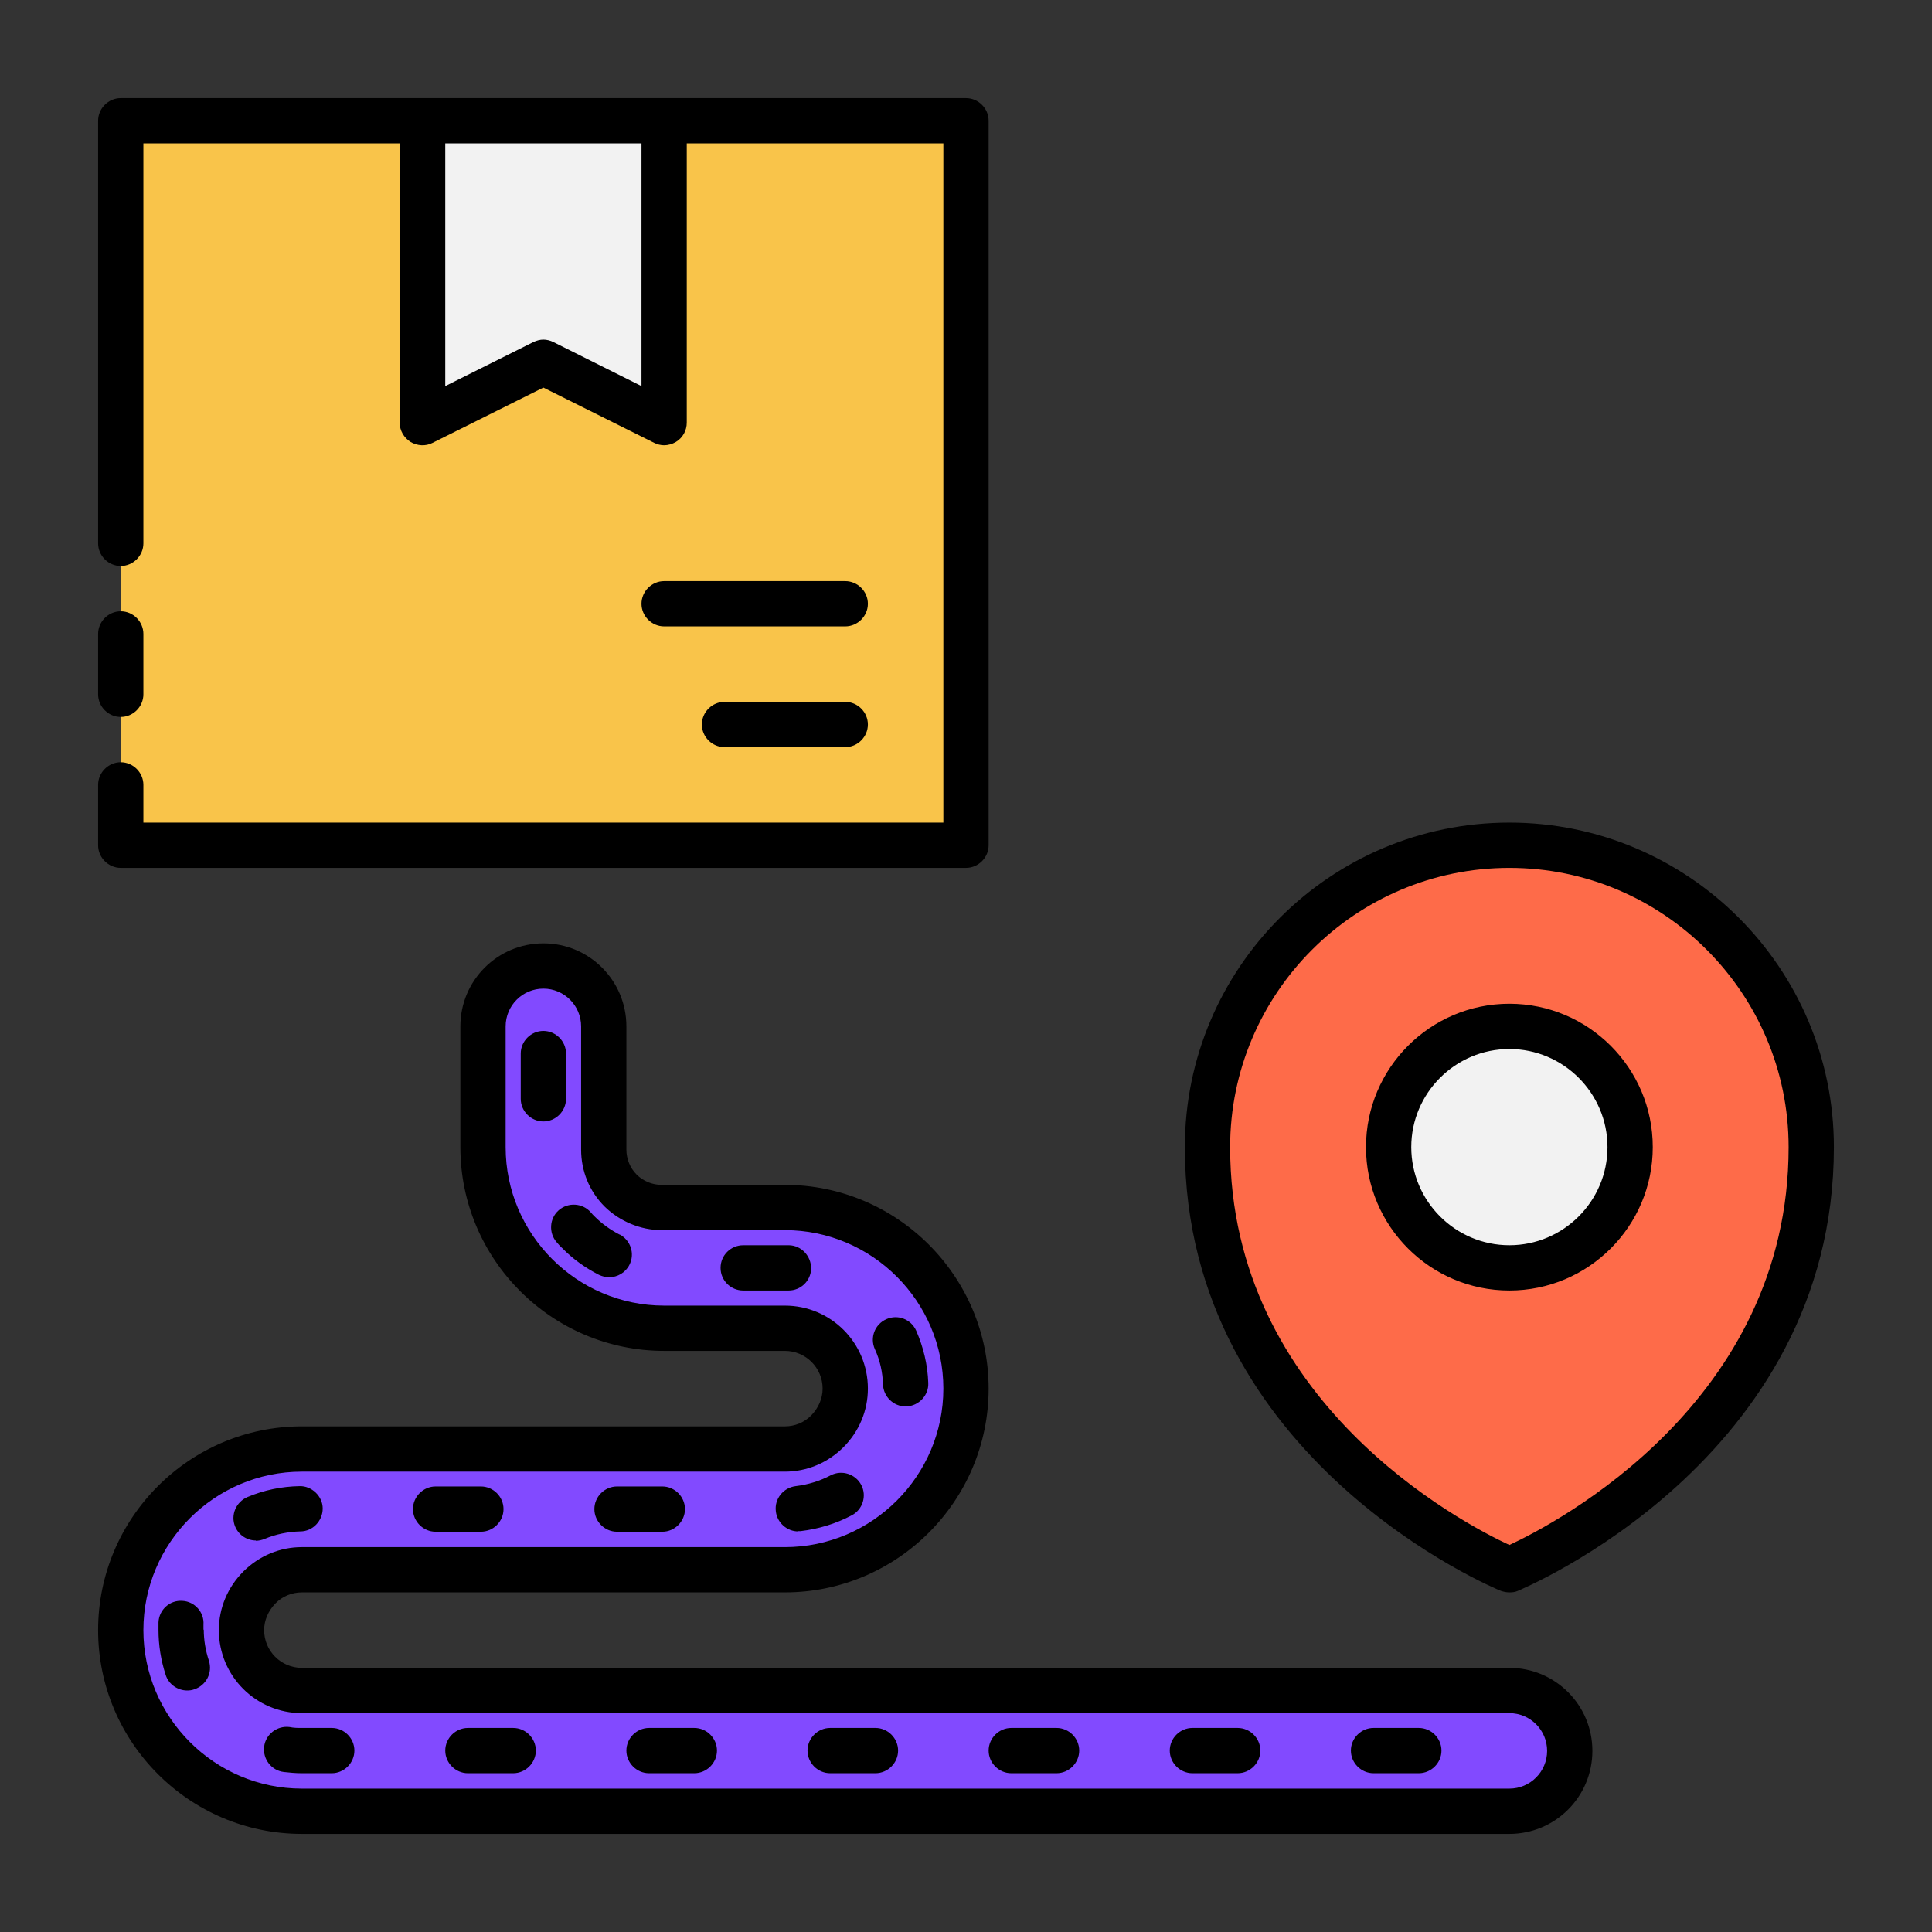
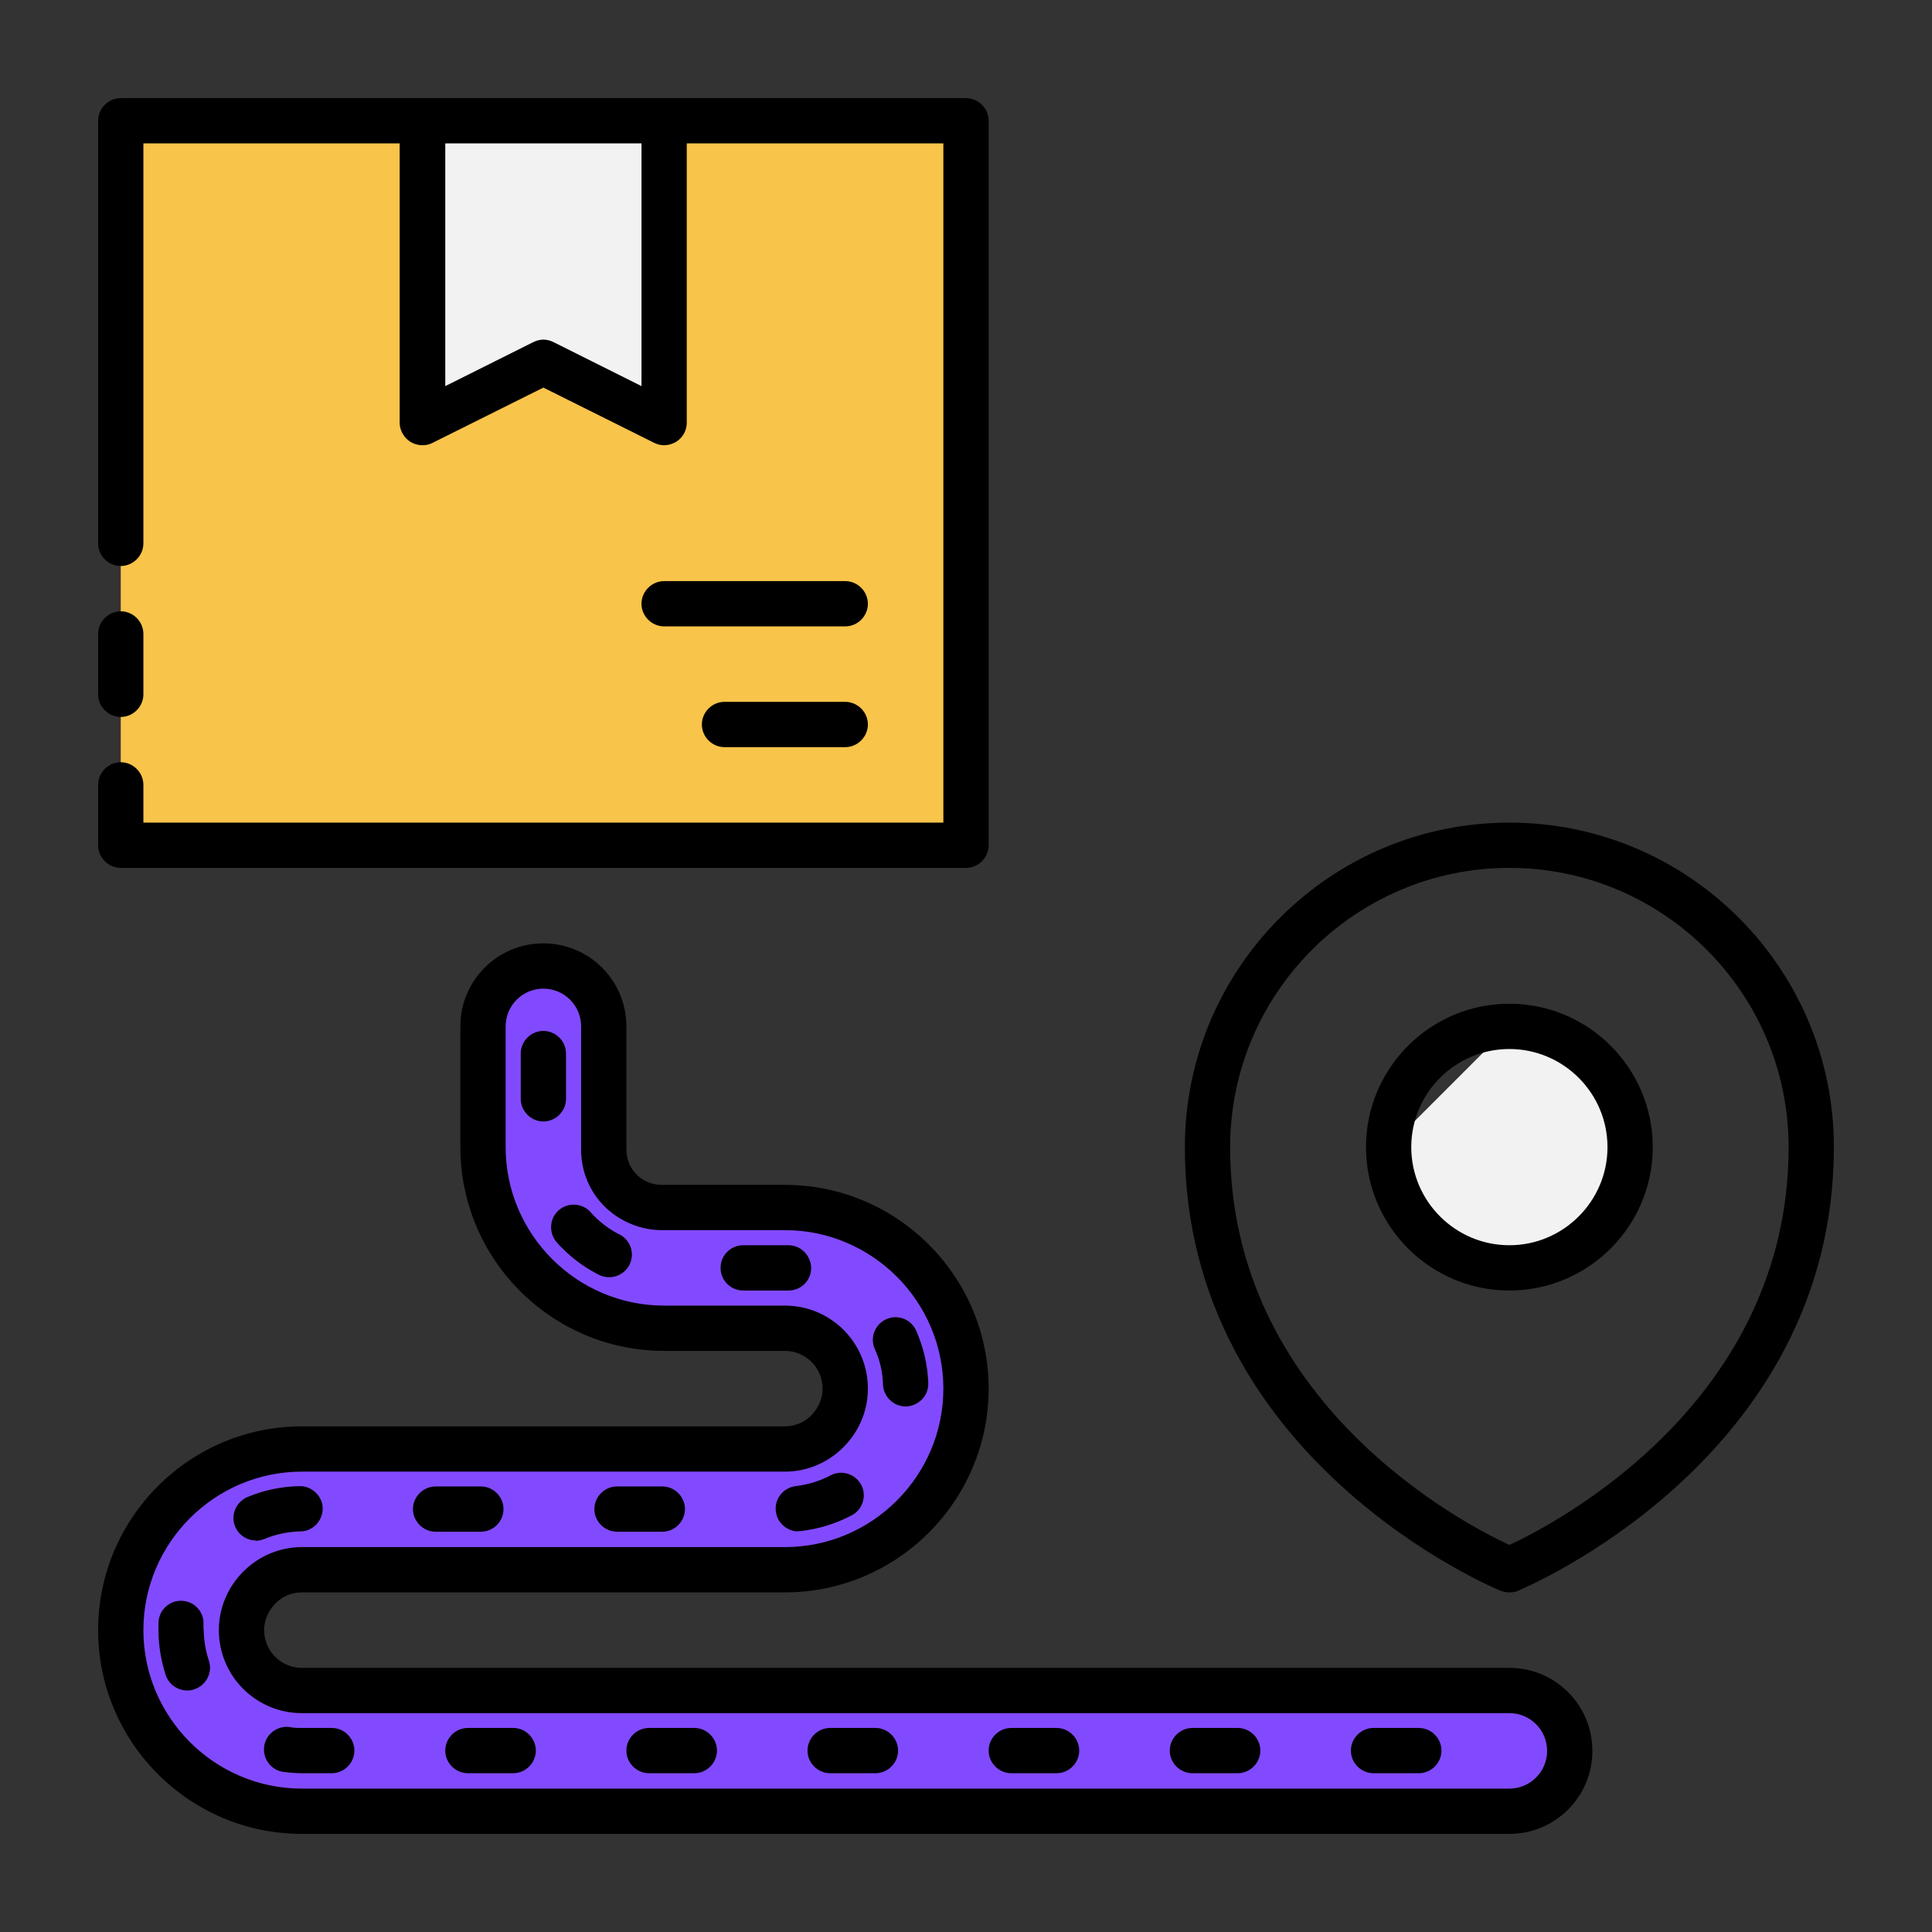
<svg xmlns="http://www.w3.org/2000/svg" width="60" height="60" viewBox="0 0 60 60" fill="none">
  <rect x="0" y="0" width="60" height="60" fill="#333333" stroke="none" />
  <path d="M3.75 3.75H30V26.25H3.75V3.75Z" fill="#F9C44A" />
  <path fill-rule="evenodd" clip-rule="evenodd" d="M20.625 3.75H13.125V13.125L16.875 11.25L20.625 13.125V3.75Z" fill="#F2F2F2" />
-   <path fill-rule="evenodd" clip-rule="evenodd" d="M46.875 26.25C52.05 26.25 56.25 30.45 56.25 35.625C56.25 45 46.875 48.75 46.875 48.75C46.875 48.75 37.5 45 37.5 35.625C37.5 30.45 41.7 26.25 46.875 26.25Z" fill="#FE6B49" />
-   <path fill-rule="evenodd" clip-rule="evenodd" d="M46.875 31.875C48.947 31.875 50.625 33.553 50.625 35.625C50.625 37.697 48.947 39.375 46.875 39.375C44.803 39.375 43.125 37.697 43.125 35.625C43.125 33.553 44.803 31.875 46.875 31.875Z" fill="#F2F2F2" />
+   <path fill-rule="evenodd" clip-rule="evenodd" d="M46.875 31.875C48.947 31.875 50.625 33.553 50.625 35.625C50.625 37.697 48.947 39.375 46.875 39.375C44.803 39.375 43.125 37.697 43.125 35.625Z" fill="#F2F2F2" />
  <path fill-rule="evenodd" clip-rule="evenodd" d="M16.875 30C15.834 30 15 30.834 15 31.875V35.625C15 38.728 17.522 41.25 20.625 41.25H24.375C25.406 41.25 26.25 42.094 26.25 43.125C26.25 43.622 26.053 44.1 25.697 44.447C25.341 44.803 24.872 45 24.375 45H9.375C6.272 45 3.75 47.522 3.75 50.625C3.75 53.728 6.272 56.25 9.375 56.25H46.875C47.906 56.25 48.75 55.406 48.75 54.375C48.75 53.344 47.906 52.5 46.875 52.5H9.375C8.334 52.5 7.5 51.656 7.5 50.625C7.5 50.128 7.697 49.65 8.053 49.303C8.409 48.956 8.878 48.75 9.375 48.75H24.375C27.478 48.75 30 46.228 30 43.125C30 40.022 27.478 37.5 24.375 37.5H20.55C20.072 37.5 19.613 37.312 19.275 36.975C18.938 36.638 18.75 36.178 18.75 35.7V31.875C18.75 30.834 17.906 30 16.875 30Z" fill="#824AFF" />
  <path d="M3.047 21.562V19.688C3.047 19.303 3.366 18.984 3.75 18.984C4.134 18.984 4.453 19.303 4.453 19.688V21.562C4.453 21.947 4.134 22.266 3.75 22.266C3.366 22.266 3.047 21.947 3.047 21.562ZM3.047 26.25V24.375C3.047 23.991 3.366 23.672 3.75 23.672C4.134 23.672 4.453 23.991 4.453 24.375V25.547H29.297V4.453H21.328V13.125C21.328 13.369 21.206 13.594 20.991 13.725C20.878 13.791 20.747 13.828 20.625 13.828C20.522 13.828 20.409 13.8 20.316 13.753L16.875 12.037L13.434 13.753C13.219 13.866 12.956 13.847 12.75 13.725C12.544 13.594 12.412 13.369 12.412 13.125V4.453H4.453V16.875C4.453 17.259 4.134 17.578 3.75 17.578C3.366 17.578 3.047 17.259 3.047 16.875V3.75C3.047 3.366 3.366 3.047 3.75 3.047H30C30.384 3.047 30.703 3.366 30.703 3.75V26.25C30.703 26.634 30.384 26.953 30 26.953H3.75C3.366 26.953 3.047 26.634 3.047 26.25ZM19.922 4.453H13.828V11.991L16.566 10.622C16.669 10.575 16.772 10.547 16.875 10.547C16.978 10.547 17.091 10.575 17.184 10.622L19.922 11.991V4.453ZM26.25 18.047H20.625C20.241 18.047 19.922 18.366 19.922 18.75C19.922 19.134 20.241 19.453 20.625 19.453H26.25C26.634 19.453 26.953 19.134 26.953 18.75C26.953 18.366 26.634 18.047 26.25 18.047ZM26.25 21.797H22.5C22.116 21.797 21.797 22.116 21.797 22.5C21.797 22.884 22.116 23.203 22.5 23.203H26.25C26.634 23.203 26.953 22.884 26.953 22.5C26.953 22.116 26.634 21.797 26.25 21.797ZM56.953 35.625C56.953 45.366 47.231 49.359 47.138 49.406C47.053 49.444 46.969 49.453 46.875 49.453C46.781 49.453 46.697 49.434 46.612 49.406C46.509 49.369 36.797 45.366 36.797 35.625C36.797 30.066 41.316 25.547 46.875 25.547C52.434 25.547 56.953 30.066 56.953 35.625ZM55.547 35.625C55.547 30.844 51.656 26.953 46.875 26.953C42.094 26.953 38.203 30.844 38.203 35.625C38.203 43.538 45.403 47.297 46.875 47.981C48.347 47.297 55.547 43.538 55.547 35.625ZM51.328 35.625C51.328 38.081 49.331 40.078 46.875 40.078C44.419 40.078 42.422 38.081 42.422 35.625C42.422 33.169 44.419 31.172 46.875 31.172C49.331 31.172 51.328 33.169 51.328 35.625ZM49.922 35.625C49.922 33.947 48.553 32.578 46.875 32.578C45.197 32.578 43.828 33.947 43.828 35.625C43.828 37.303 45.197 38.672 46.875 38.672C48.553 38.672 49.922 37.303 49.922 35.625ZM49.453 54.375C49.453 55.8 48.3 56.953 46.875 56.953H9.375C5.888 56.953 3.047 54.112 3.047 50.625C3.047 47.138 5.888 44.297 9.375 44.297H24.375C24.684 44.297 24.984 44.175 25.2 43.95C25.416 43.725 25.547 43.434 25.547 43.125C25.547 42.478 25.022 41.953 24.375 41.953H20.625C17.137 41.953 14.297 39.112 14.297 35.625V31.875C14.297 30.45 15.45 29.297 16.875 29.297C18.3 29.297 19.453 30.45 19.453 31.875V35.7C19.453 35.991 19.566 36.272 19.772 36.478C19.978 36.684 20.259 36.797 20.55 36.797H24.375C27.863 36.797 30.703 39.638 30.703 43.125C30.703 46.612 27.863 49.453 24.375 49.453H9.375C9.066 49.453 8.766 49.575 8.55 49.8C8.334 50.025 8.203 50.316 8.203 50.625C8.203 51.272 8.728 51.797 9.375 51.797H46.875C48.3 51.797 49.453 52.95 49.453 54.375ZM48.047 54.375C48.047 53.728 47.522 53.203 46.875 53.203H9.375C7.95 53.203 6.797 52.05 6.797 50.625C6.797 49.941 7.069 49.294 7.556 48.806C8.044 48.319 8.691 48.047 9.375 48.047H24.375C27.084 48.047 29.297 45.834 29.297 43.125C29.297 40.416 27.084 38.203 24.375 38.203H20.55C19.894 38.203 19.247 37.931 18.778 37.472C18.3 36.994 18.047 36.366 18.047 35.7V31.875C18.047 31.228 17.522 30.703 16.875 30.703C16.228 30.703 15.703 31.228 15.703 31.875V35.625C15.703 38.334 17.916 40.547 20.625 40.547H24.375C25.8 40.547 26.953 41.7 26.953 43.125C26.953 43.809 26.681 44.456 26.194 44.944C25.706 45.431 25.059 45.703 24.375 45.703H9.375C6.666 45.703 4.453 47.916 4.453 50.625C4.453 53.334 6.666 55.547 9.375 55.547H46.875C47.522 55.547 48.047 55.022 48.047 54.375ZM19.247 38.344C18.956 38.194 18.694 38.006 18.469 37.781C18.431 37.744 18.384 37.697 18.347 37.65C18.094 37.359 17.644 37.331 17.353 37.584C17.062 37.837 17.034 38.288 17.288 38.578C17.344 38.644 17.4 38.709 17.466 38.766C17.794 39.103 18.178 39.375 18.6 39.591C18.703 39.638 18.806 39.666 18.919 39.666C19.172 39.666 19.425 39.525 19.547 39.281C19.725 38.934 19.584 38.513 19.238 38.334L19.247 38.344ZM27.422 43.003C27.441 43.378 27.75 43.678 28.125 43.678H28.153C28.538 43.659 28.847 43.331 28.828 42.947C28.809 42.384 28.678 41.841 28.453 41.325C28.294 40.969 27.881 40.809 27.525 40.969C27.169 41.128 27.009 41.541 27.169 41.897C27.328 42.244 27.413 42.619 27.422 43.003ZM24.506 38.672H23.081C22.697 38.672 22.378 38.981 22.378 39.375C22.378 39.769 22.697 40.078 23.081 40.078H24.488C24.872 40.078 25.181 39.778 25.191 39.394C25.191 39.009 24.891 38.681 24.506 38.672ZM17.578 34.125V32.719C17.578 32.334 17.259 32.016 16.875 32.016C16.491 32.016 16.172 32.334 16.172 32.719V34.125C16.172 34.509 16.491 34.828 16.875 34.828C17.259 34.828 17.578 34.509 17.578 34.125ZM24.788 47.55C24.788 47.55 24.844 47.55 24.863 47.55C25.416 47.484 25.95 47.325 26.447 47.062C26.794 46.884 26.925 46.453 26.747 46.116C26.569 45.778 26.147 45.638 25.8 45.816C25.462 45.994 25.097 46.106 24.712 46.153C24.328 46.2 24.047 46.547 24.094 46.931C24.131 47.288 24.441 47.559 24.788 47.559V47.55ZM44.062 53.663H42.656C42.272 53.663 41.953 53.981 41.953 54.366C41.953 54.75 42.272 55.069 42.656 55.069H44.062C44.447 55.069 44.766 54.75 44.766 54.366C44.766 53.981 44.447 53.663 44.062 53.663ZM27.188 53.663H25.781C25.397 53.663 25.078 53.981 25.078 54.366C25.078 54.75 25.397 55.069 25.781 55.069H27.188C27.572 55.069 27.891 54.75 27.891 54.366C27.891 53.981 27.572 53.663 27.188 53.663ZM21.562 53.663H20.156C19.772 53.663 19.453 53.981 19.453 54.366C19.453 54.75 19.772 55.069 20.156 55.069H21.562C21.947 55.069 22.266 54.75 22.266 54.366C22.266 53.981 21.947 53.663 21.562 53.663ZM32.812 53.663H31.406C31.022 53.663 30.703 53.981 30.703 54.366C30.703 54.75 31.022 55.069 31.406 55.069H32.812C33.197 55.069 33.516 54.75 33.516 54.366C33.516 53.981 33.197 53.663 32.812 53.663ZM38.438 53.663H37.031C36.647 53.663 36.328 53.981 36.328 54.366C36.328 54.75 36.647 55.069 37.031 55.069H38.438C38.822 55.069 39.141 54.75 39.141 54.366C39.141 53.981 38.822 53.663 38.438 53.663ZM15.938 53.663H14.531C14.147 53.663 13.828 53.981 13.828 54.366C13.828 54.75 14.147 55.069 14.531 55.069H15.938C16.322 55.069 16.641 54.75 16.641 54.366C16.641 53.981 16.322 53.663 15.938 53.663ZM10.312 53.663H9.375C9.244 53.663 9.122 53.663 8.991 53.634C8.606 53.587 8.25 53.859 8.203 54.244C8.156 54.628 8.428 54.984 8.812 55.031C8.991 55.05 9.178 55.069 9.366 55.069H10.303C10.688 55.069 11.006 54.75 11.006 54.366C11.006 53.981 10.688 53.663 10.303 53.663H10.312ZM19.163 47.569H20.569C20.953 47.569 21.272 47.25 21.272 46.866C21.272 46.481 20.953 46.163 20.569 46.163H19.163C18.778 46.163 18.459 46.481 18.459 46.866C18.459 47.25 18.778 47.569 19.163 47.569ZM7.941 47.85C8.034 47.85 8.119 47.831 8.213 47.794C8.569 47.644 8.944 47.569 9.328 47.559C9.713 47.559 10.022 47.231 10.022 46.847C10.022 46.462 9.675 46.144 9.309 46.153C8.747 46.163 8.203 46.275 7.688 46.491C7.331 46.641 7.153 47.053 7.303 47.409C7.416 47.681 7.678 47.841 7.95 47.841L7.941 47.85ZM13.528 47.569H14.934C15.319 47.569 15.637 47.25 15.637 46.866C15.637 46.481 15.319 46.163 14.934 46.163H13.528C13.144 46.163 12.825 46.481 12.825 46.866C12.825 47.25 13.144 47.569 13.528 47.569ZM6.319 50.616V50.456C6.347 50.072 6.047 49.734 5.662 49.716C5.278 49.688 4.941 49.987 4.922 50.381V50.616C4.922 51.094 4.997 51.562 5.147 52.022C5.241 52.312 5.522 52.5 5.812 52.5C5.888 52.5 5.963 52.491 6.037 52.462C6.403 52.341 6.609 51.947 6.487 51.572C6.384 51.263 6.328 50.934 6.328 50.606L6.319 50.616Z" fill="black" />
</svg>